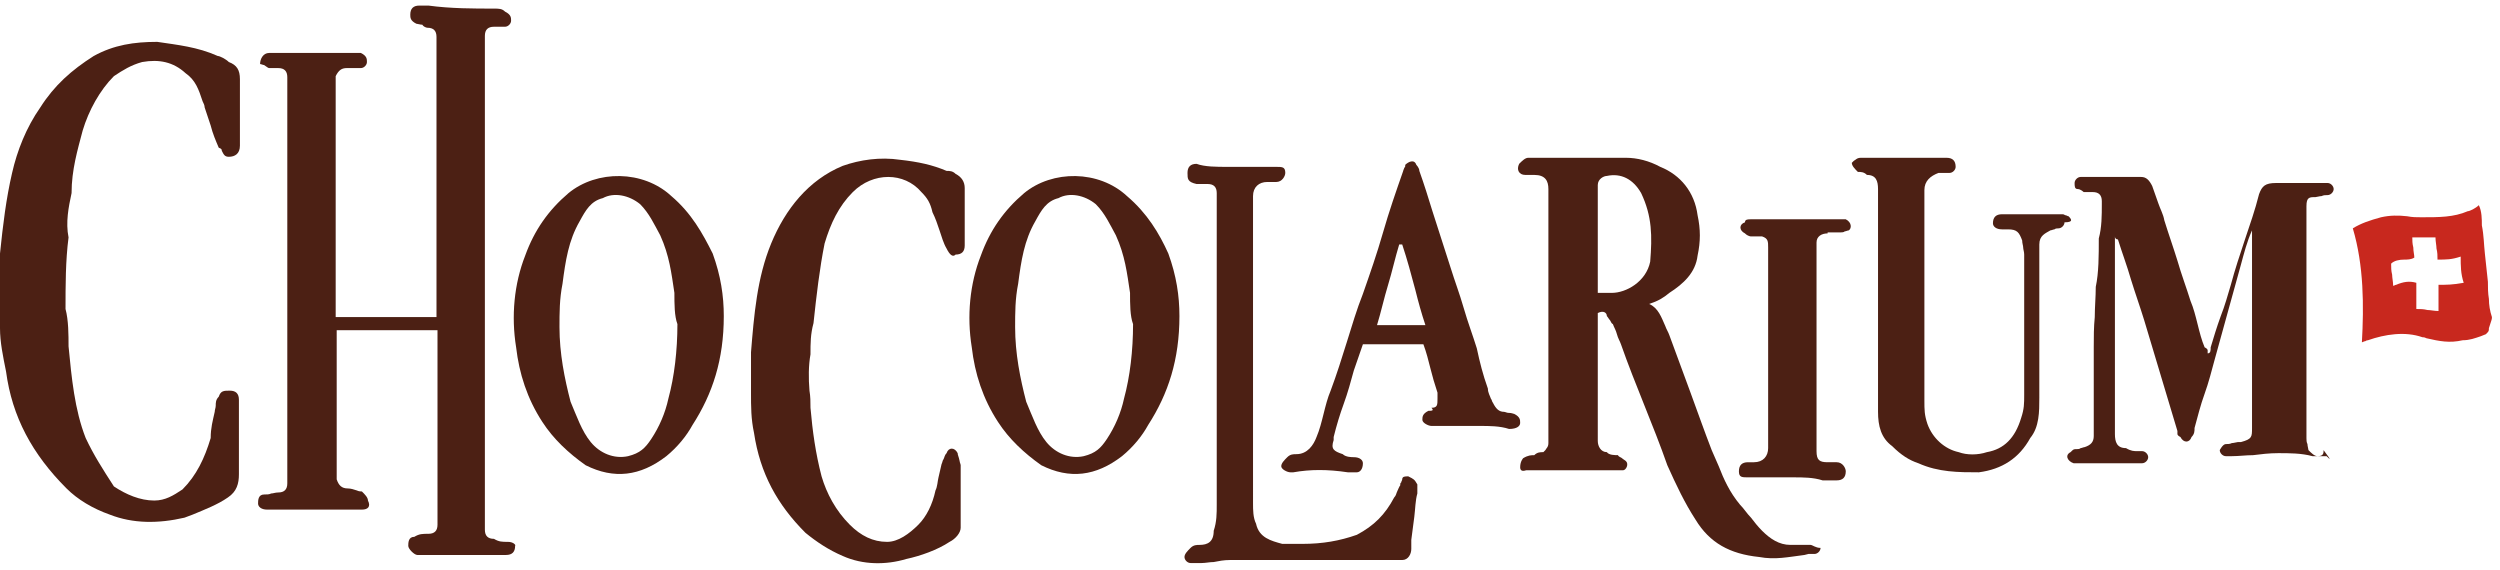
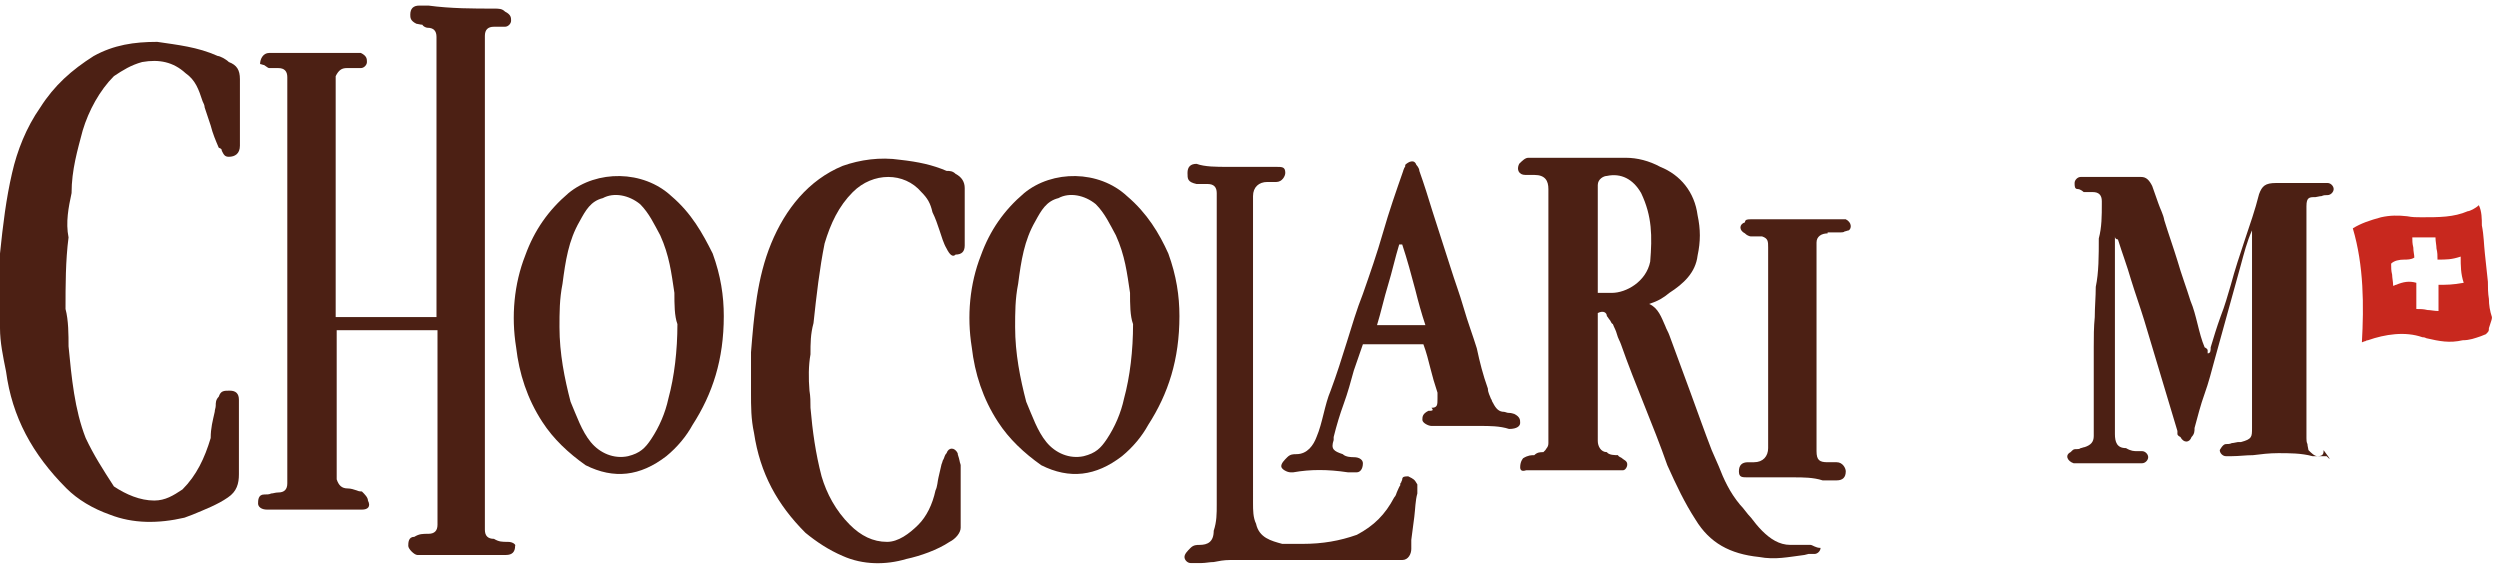
<svg xmlns="http://www.w3.org/2000/svg" version="1.1" id="Layer_1" x="0px" y="0px" viewBox="0 0 248 55" style="enable-background:new 0 0 248 55;" xml:space="preserve" width="79" height="18">
  <style type="text/css">
	.st0{fill:#4C2014;}
	.st1{fill-rule:evenodd;clip-rule:evenodd;fill:#4C2014;}
	.st2{fill-rule:evenodd;clip-rule:evenodd;fill:#C8281E;}
</style>
  <path class="st0" d="M7.1,18.4c0-2.3,0.6-4.3,1.1-6.2c0.6-2,1.7-4,3.1-5.4c0.9-0.6,1.7-1.1,2.8-1.4c1.7-0.3,3.1,0,4.3,1.1  c1,0.7,1.3,1.6,1.7,2.8c0.1,0.2,0.2,0.4,0.2,0.6c0.2,0.6,0.4,1.2,0.6,1.8c0.2,0.8,0.5,1.5,0.8,2.2C22,14,22,14.1,22,14.2  c0.2,0.4,0.3,0.6,0.7,0.6c0.6,0,1.1-0.3,1.1-1.1V7.1c0-0.9-0.3-1.4-1.1-1.7c-0.3-0.3-0.9-0.6-1.1-0.6c-2-0.9-4-1.1-6-1.4  c-2.3,0-4.3,0.3-6.3,1.4C7.1,6.2,5.4,7.7,4,9.9c-1.4,2-2.3,4.3-2.8,6.5C0.6,19,0.3,21.5,0,24.4v7.4c0,1.4,0.3,2.8,0.6,4.3  c0.6,4.5,2.6,8.2,6,11.6c1.1,1.1,2.6,2,4.3,2.6c2.3,0.9,4.8,0.9,7.4,0.3c0.3-0.1,0.5-0.2,0.8-0.3c1.2-0.5,2.5-1,3.5-1.7  c0.9-0.6,1.1-1.4,1.1-2.3v-7.4c0-0.6-0.3-0.9-0.9-0.9s-0.9,0-1.1,0.6c-0.3,0.3-0.3,0.6-0.3,0.9c0,0.2-0.1,0.4-0.1,0.6  c-0.2,0.9-0.4,1.6-0.4,2.6c-0.6,2-1.4,3.7-2.8,5.1c-0.9,0.6-1.7,1.1-2.8,1.1c-1.4,0-2.8-0.6-4-1.4c-1.1-1.7-2-3.1-2.8-4.8  c-1.1-2.8-1.4-6-1.7-9.1c0-1.1,0-2.6-0.3-3.7c0-2.3,0-4.8,0.3-7.1C6.5,21.3,6.8,19.8,7.1,18.4z" />
  <path class="st0" d="M50.4,53c-0.6,0-0.9,0-1.4-0.3c-0.6,0-0.9-0.3-0.9-0.9v-49c0-0.6,0.3-0.9,0.9-0.9h1.1c0.3,0,0.6-0.3,0.6-0.6  s0-0.6-0.6-0.9c-0.3-0.3-0.6-0.3-1.1-0.3c-2,0-4.3,0-6.5-0.3h-0.9c-0.6,0-0.9,0.3-0.9,0.9c0,0.3,0,0.6,0.6,0.9  c0.1,0,0.4,0.1,0.6,0.1C42,1.9,42.3,2,42.4,2c0.6,0,0.9,0.3,0.9,0.9v27.8h-10V6.8C33.6,6.2,33.9,6,34.4,6h1.4c0.3,0,0.6-0.3,0.6-0.6  c0-0.3,0-0.6-0.6-0.9h-9.1c-0.6,0-0.9,0.6-0.9,1.1c0.1,0,0.3,0.1,0.4,0.1C26.5,5.9,26.6,6,26.7,6h0.9c0.6,0,0.9,0.3,0.9,0.9v40.3  c0,0.6-0.3,0.9-0.9,0.9c-0.3,0-0.5,0.1-0.7,0.1c-0.2,0.1-0.4,0.1-0.7,0.1c-0.6,0-0.6,0.6-0.6,0.9c0,0.3,0.3,0.6,0.9,0.6h9.4  c0.6,0,0.9-0.3,0.6-0.9c0-0.3-0.3-0.6-0.6-0.9c-0.1,0-0.3,0-0.5-0.1c-0.3-0.1-0.6-0.2-0.9-0.2c-0.6,0-0.9-0.3-1.1-0.9V32h10v19.3  c0,0.6-0.3,0.9-0.9,0.9c-0.6,0-0.9,0-1.4,0.3c-0.6,0-0.6,0.6-0.6,0.9c0,0.3,0.6,0.9,0.9,0.9h8.8c0.6,0,0.9-0.3,0.9-0.9  C51.2,53.3,50.9,53,50.4,53z" />
  <path class="st0" d="M230.8,44.5h-0.9c0.6,0,0.6-0.3,0.6-0.6C231.4,45.1,231.1,44.8,230.8,44.5z" />
  <path class="st0" d="M229.9,44.5c-0.3,0-0.6-0.3-0.9-0.6c0-0.1-0.1-0.4-0.1-0.6c-0.1-0.2-0.1-0.4-0.1-0.6v-23c0-0.9,0.3-0.9,0.9-0.9  c0.1,0,0.4-0.1,0.6-0.1c0.2-0.1,0.4-0.1,0.6-0.1c0.3,0,0.6-0.3,0.6-0.6c0-0.3-0.3-0.6-0.6-0.6h-5.1c-1.1,0-1.4,0.3-1.7,1.1  c-0.4,1.6-0.9,3-1.4,4.5s-1,3-1.4,4.5c-0.3,1-0.6,2.1-1,3.1c-0.4,1.1-0.7,2.1-1,3.1c0,0.3,0,0.6-0.3,0.6c0-0.1,0-0.2,0-0.3  c0-0.1-0.1-0.2-0.3-0.3c-0.3-0.7-0.5-1.5-0.7-2.3c-0.2-0.8-0.4-1.6-0.7-2.3c-0.4-1.3-0.9-2.6-1.3-4l0,0c-0.4-1.3-0.9-2.7-1.3-4  c-0.1-0.6-0.4-1.1-0.6-1.7c-0.2-0.6-0.4-1.1-0.6-1.7c-0.3-0.6-0.6-0.9-1.1-0.9h-6c-0.3,0-0.6,0.3-0.6,0.6c0,0.3,0,0.6,0.3,0.6  c0.3,0,0.6,0.3,0.6,0.3h0.9c0.6,0,0.9,0.3,0.9,0.9v0.3c0,1.1,0,2.3-0.3,3.4c0,1.7,0,3.4-0.3,4.8c0,1-0.1,2-0.1,3c-0.1,1-0.1,2-0.1,3  v8.8c0,0.6-0.3,0.9-0.9,1.1c-0.1,0-0.3,0.1-0.4,0.1c-0.1,0.1-0.3,0.1-0.4,0.1c-0.3,0-0.3,0-0.6,0.3c-0.6,0.3-0.3,0.9,0.3,1.1h6.8  c0.3,0,0.6-0.3,0.6-0.6s-0.3-0.6-0.6-0.6H212c-0.3,0-0.6,0-1.1-0.3c-0.9,0-1.1-0.6-1.1-1.4V22.7c0,0.3,0.3,0.3,0.3,0.3  c0.4,1.3,0.9,2.6,1.3,4c0.4,1.3,0.9,2.7,1.3,4L216,42c0,0.1,0,0.2,0,0.3c0,0.1,0.1,0.2,0.3,0.3c0.3,0.6,0.9,0.6,1.1,0  c0.3-0.3,0.3-0.6,0.3-0.9c0.3-1.1,0.6-2.3,1-3.4c0.4-1.1,0.7-2.3,1-3.4l2.6-9.4c0.3-1.1,0.6-2.3,1.1-3.4v19.6c0,0.9,0,1.1-1.1,1.4  H222c-0.1,0-0.4,0.1-0.6,0.1c-0.2,0.1-0.4,0.1-0.6,0.1c-0.3,0-0.6,0.6-0.6,0.6c0,0.3,0.3,0.6,0.6,0.6h0.6c0.7,0,1.4-0.1,2.1-0.1  c0.8-0.1,1.6-0.2,2.5-0.2c1.1,0,2.3,0,3.4,0.3H229.9z" />
  <path class="st1" d="M179.6,53.3h-2c-1.1,0-2-0.6-2.8-1.4c-0.4-0.4-0.8-0.9-1.1-1.3c-0.4-0.4-0.7-0.9-1.1-1.3  c-1-1.2-1.6-2.5-2.1-3.8c-0.2-0.5-0.5-1.1-0.7-1.6c-0.7-1.8-1.4-3.8-2.1-5.7c-0.7-1.9-1.4-3.8-2.1-5.7c-0.1-0.3-0.3-0.6-0.4-0.9  c-0.4-0.9-0.7-1.8-1.6-2.2c0.9-0.3,1.4-0.6,2-1.1c1.4-0.9,2.6-2,2.8-3.7c0.3-1.4,0.3-2.6,0-4c-0.3-2.3-1.7-4-3.7-4.8  c-1.1-0.6-2.3-0.9-3.4-0.9h-9.7c-0.3,0-0.6,0.3-0.9,0.6c-0.3,0.6,0,1.1,0.6,1.1h0.9c1.1,0,1.4,0.6,1.4,1.4v25.2  c0,0.4-0.2,0.5-0.3,0.7c-0.1,0.1-0.1,0.1-0.2,0.2c-0.3,0-0.6,0-0.9,0.3c-0.3,0-0.6,0-1.1,0.3c0,0-0.3,0.3-0.3,0.9  c0,0.4,0.3,0.4,0.6,0.3c0.1,0,0.2,0,0.2,0h9.4c0.3,0,0.6-0.6,0.3-0.9c-0.1-0.1-0.3-0.2-0.4-0.3c-0.1-0.1-0.3-0.1-0.4-0.3  c-0.3,0-0.9,0-1.1-0.3c-0.6,0-0.9-0.6-0.9-1.1V30.3c0.6-0.3,0.9,0,0.9,0.3c0.1,0.1,0.2,0.3,0.3,0.4c0.1,0.1,0.1,0.3,0.3,0.4  c0.1,0.3,0.3,0.6,0.4,1c0.1,0.4,0.3,0.7,0.4,1c0.7,2,1.5,4,2.3,6c0.8,2,1.6,4,2.3,6c0.9,2,1.7,3.7,2.8,5.4c1.4,2.3,3.4,3.4,6.3,3.7  c1.6,0.3,2.9,0,4.5-0.2l0.4-0.1h0.6c0.3,0,0.6-0.3,0.6-0.6C180.1,53.6,179.8,53.3,179.6,53.3z M159.9,28.3h-1.4V17.6  c0-0.6,0.6-0.9,0.9-0.9c1.4-0.3,2.6,0.3,3.4,1.7c1.1,2.3,1.1,4.3,0.9,6.8C163.3,27.2,161.3,28.3,159.9,28.3z" />
  <path class="st1" d="M111.8,18.7c-2.8-2.6-7.4-2.6-10.2-0.3c-2,1.7-3.4,3.7-4.3,6.2c-1.1,2.8-1.4,6-0.9,9.1c0.3,2.6,1.1,5.1,2.6,7.4  c1.1,1.7,2.6,3.1,4.3,4.3c2.8,1.4,5.4,1.1,8-0.9c1.1-0.9,2-2,2.6-3.1c2-3.1,3.1-6.5,3.1-10.8c0-2-0.3-4-1.1-6.2  C115,22.4,113.8,20.4,111.8,18.7z M111.5,38.8c-0.3,1.4-0.9,2.8-1.7,4c-0.6,0.9-1.1,1.4-2.3,1.7c-1.4,0.3-2.8-0.3-3.7-1.4  c-0.9-1.1-1.4-2.6-2-4c-0.6-2.3-1.1-4.8-1.1-7.4c0-1.4,0-2.8,0.3-4.3c0.3-2.3,0.6-4.3,1.7-6.2c0.6-1.1,1.1-2,2.3-2.3  c1.1-0.6,2.6-0.3,3.7,0.6c0.9,0.9,1.4,2,2,3.1c0.9,2,1.1,3.7,1.4,5.7c0,1.1,0,2.3,0.3,3.1C112.4,34,112.1,36.6,111.5,38.8z" />
  <path class="st1" d="M66.6,18.7c-2.8-2.6-7.4-2.6-10.2-0.3c-2,1.7-3.4,3.7-4.3,6.2c-1.1,2.8-1.4,6-0.9,9.1c0.3,2.6,1.1,5.1,2.6,7.4  c1.1,1.7,2.6,3.1,4.3,4.3c2.8,1.4,5.4,1.1,8-0.9c1.1-0.9,2-2,2.6-3.1c2-3.1,3.1-6.5,3.1-10.8c0-2-0.3-4-1.1-6.2  C69.7,22.4,68.6,20.4,66.6,18.7z M66.3,38.8c-0.3,1.4-0.9,2.8-1.7,4c-0.6,0.9-1.1,1.4-2.3,1.7c-1.4,0.3-2.8-0.3-3.7-1.4  c-0.9-1.1-1.4-2.6-2-4c-0.6-2.3-1.1-4.8-1.1-7.4c0-1.4,0-2.8,0.3-4.3c0.3-2.3,0.6-4.3,1.7-6.2c0.6-1.1,1.1-2,2.3-2.3  c1.1-0.6,2.6-0.3,3.7,0.6c0.9,0.9,1.4,2,2,3.1c0.9,2,1.1,3.7,1.4,5.7c0,1.1,0,2.3,0.3,3.1C67.2,34,66.9,36.6,66.3,38.8z" />
  <path class="st0" d="M139.7,46.5c-0.3,0-0.6,0-0.6,0.3c0,0.1-0.1,0.2-0.1,0.3c-0.1,0.1-0.1,0.1-0.1,0.3c-0.1,0.1-0.2,0.4-0.3,0.6  c-0.1,0.2-0.1,0.4-0.3,0.6c-0.9,1.7-2,2.8-3.7,3.7c-1.7,0.6-3.4,0.9-5.4,0.9h-2c-1.1-0.3-2.3-0.6-2.6-2c-0.3-0.6-0.3-1.4-0.3-2V18.7  c0-0.9,0.6-1.4,1.4-1.4h0.9c0.6,0,0.9-0.6,0.9-0.9c0-0.6-0.3-0.6-0.9-0.6h-4.8c-1.1,0-2.3,0-3.1-0.3c-0.6,0-0.9,0.3-0.9,0.9  c0,0.6,0,0.9,0.9,1.1h1.1c0.6,0,0.9,0.3,0.9,0.9v30.9c0,0.9,0,1.7-0.3,2.6c0,1.1-0.6,1.4-1.4,1.4c-0.3,0-0.6,0-0.9,0.3  c-0.3,0.3-0.6,0.6-0.6,0.9c0,0.3,0.3,0.6,0.6,0.6h1.1c0.4,0,0.8-0.1,1.2-0.1c0.5-0.1,1-0.2,1.6-0.2h17.1c0.6,0,0.9-0.6,0.9-1.1v-0.9  c0.1-0.7,0.2-1.5,0.3-2.3c0.1-0.8,0.1-1.6,0.3-2.3v-0.9C140.3,46.8,140.3,46.8,139.7,46.5z" />
-   <path class="st0" d="M205.2,20.7c-0.1,0-0.2-0.1-0.3-0.1s-0.1-0.1-0.3-0.1h-6c-0.6,0-0.9,0.3-0.9,0.9c0,0.3,0.3,0.6,0.9,0.6h0.6  c0.9,0,1.1,0.3,1.4,1.1c0,0.3,0.1,0.5,0.1,0.7s0.1,0.4,0.1,0.7v13.9c0,0.9,0,1.4-0.3,2.3c-0.6,2-1.7,3.1-3.4,3.4  c-0.9,0.3-2,0.3-2.8,0c-1.4-0.3-2.6-1.4-3.1-2.8c-0.3-0.9-0.3-1.4-0.3-2.3V18.1c0-0.9,0.6-1.4,1.4-1.7h1.1c0.3,0,0.6-0.3,0.6-0.6  c0-0.6-0.3-0.9-0.9-0.9h-8.5c-0.4,0-0.5,0.2-0.7,0.3c-0.1,0.1-0.1,0.1-0.2,0.2c0,0.3,0.3,0.6,0.6,0.9c0.3,0,0.6,0,0.9,0.3  c0.9,0,1.1,0.6,1.1,1.4v22.1c0,1.4,0.3,2.6,1.4,3.4c0.9,0.9,1.7,1.4,2.6,1.7c2,0.9,4,0.9,6,0.9c2.3-0.3,4-1.4,5.1-3.4  c0.9-1.1,0.9-2.6,0.9-4V23.5c0-0.9,0.6-1.1,1.1-1.4c0.1,0,0.3-0.1,0.4-0.1c0.1-0.1,0.3-0.1,0.4-0.1c0.3,0,0.6-0.3,0.6-0.6  C205.7,21.3,205.5,21,205.2,20.7z" />
  <path class="st0" d="M95,44.2c-0.3-0.6-0.9-0.6-1.1,0c-0.2,0.2-0.2,0.4-0.3,0.6c-0.1,0.1-0.1,0.3-0.2,0.5c-0.1,0.4-0.2,0.9-0.3,1.3  c-0.1,0.4-0.1,0.9-0.3,1.3c-0.3,1.4-0.9,2.6-1.7,3.4c-0.9,0.9-2,1.7-3.1,1.7c-1.4,0-2.6-0.6-3.7-1.7c-1.4-1.4-2.3-3.1-2.8-4.8  c-0.6-2.3-0.9-4.5-1.1-6.8c0-0.6,0-1.1-0.1-1.7c-0.1-1.2-0.1-2.5,0.1-3.6c0-1.1,0-2,0.3-3.1c0.3-2.8,0.6-5.4,1.1-7.9  c0.6-2,1.4-3.7,2.8-5.1c2-2,5.1-2,6.8,0c0.6,0.6,0.9,1.1,1.1,2c0.3,0.6,0.5,1.2,0.7,1.8c0.2,0.6,0.4,1.3,0.7,1.8  c0.3,0.6,0.6,0.9,0.9,0.6c0.6,0,0.9-0.3,0.9-0.9v-5.7c0-0.6-0.3-1.1-0.9-1.4c-0.3-0.3-0.6-0.3-0.9-0.3c-1.4-0.6-2.8-0.9-4.6-1.1  c-2-0.3-4,0-5.7,0.6c-3.4,1.4-5.7,4.3-7.1,7.7c-1.4,3.4-1.7,7.1-2,10.8v4c0,1.4,0,2.6,0.3,4c0.6,4,2.3,7.1,5.1,9.9  c1.1,0.9,2.3,1.7,3.7,2.3c2,0.9,4.3,0.9,6.3,0.3c1.4-0.3,3.1-0.9,4.3-1.7c0.6-0.3,1.1-0.9,1.1-1.4v-6.2c0-0.1-0.1-0.3-0.1-0.4  C95.1,44.5,95,44.4,95,44.2z" />
  <path class="st1" d="M150.2,40.3c0.6,0.3,0.6,0.6,0.6,0.9c0,0.3-0.3,0.6-1.1,0.6c-0.9-0.3-2-0.3-2.8-0.3H142c-0.3,0-0.9-0.3-0.9-0.6  c0-0.3,0-0.6,0.6-0.9c0.3,0,0.6,0,0.3-0.3c0.6,0,0.6-0.3,0.6-0.9v-0.6c-0.3-0.9-0.5-1.6-0.7-2.4c-0.2-0.8-0.4-1.6-0.7-2.4h-6  l-0.9,2.6c-0.3,1.1-0.6,2.2-1,3.3c-0.4,1.1-0.7,2.1-1,3.3v0.3c-0.3,0.9,0,1.1,0.9,1.4c0.3,0.3,0.9,0.3,1.1,0.3  c0.6,0,0.9,0.3,0.9,0.6c0,0.6-0.3,0.9-0.6,0.9h-0.9c-2-0.3-3.7-0.3-5.4,0h-0.3c-0.3,0-0.9-0.3-0.9-0.6s0.3-0.6,0.6-0.9  c0.3-0.3,0.6-0.3,0.9-0.3c1.1,0,1.7-0.9,2-1.7c0.3-0.7,0.5-1.5,0.7-2.3c0.2-0.8,0.4-1.6,0.7-2.3c0.6-1.6,1.1-3.2,1.6-4.8  c0.5-1.6,1-3.3,1.6-4.8c0.7-2,1.4-4,2-6.1s1.3-4.1,2-6.1c0-0.1,0.1-0.2,0.1-0.3c0.1-0.1,0.1-0.1,0.1-0.3c0.3-0.3,0.9-0.6,1.1,0  c0,0,0.3,0.3,0.3,0.6c0.5,1.4,0.9,2.7,1.3,4c0.6,1.9,1.2,3.7,1.8,5.6c0.4,1.3,0.9,2.6,1.3,4s0.9,2.7,1.3,4c0.3,1.4,0.6,2.6,1.1,4  c0,0.4,0.2,0.7,0.3,1c0.1,0.1,0.1,0.3,0.2,0.4c0.3,0.6,0.6,0.9,1.1,0.9c0.1,0,0.3,0.1,0.4,0.1C150,40.2,150.1,40.3,150.2,40.3z   M137.7,27.5c-0.4,1.3-0.7,2.7-1.1,4h4.8c-0.4-1.2-0.7-2.3-1-3.5c-0.4-1.5-0.8-3-1.3-4.5h-0.3C138.4,24.8,138.1,26.2,137.7,27.5z" />
  <path class="st0" d="M181.3,22.4c-0.6,0-1.1,0.3-1.1,0.9v20.7c0,0.9,0.3,1.1,1.1,1.1h0.9c0.6,0,0.9,0.6,0.9,0.9  c0,0.6-0.3,0.9-0.9,0.9h-1.4c-0.9-0.3-2-0.3-2.8-0.3h-4.6c-0.6,0-0.9,0-0.9-0.6c0-0.6,0.3-0.9,0.9-0.9h0.6c0.9,0,1.4-0.6,1.4-1.4  V23.8c0-0.6,0-0.9-0.6-1.1h-1.1c0,0-0.3,0-0.6-0.3c-0.6-0.3-0.6-0.9,0-1.1c0-0.3,0.3-0.3,0.6-0.3h9.4c0.6,0.3,0.6,0.9,0.3,1.1  c-0.1,0-0.3,0.1-0.4,0.1c-0.1,0.1-0.3,0.1-0.4,0.1H181.3z" />
  <path class="st2" d="M246.9,28.9c-0.1-0.6-0.1-1.1-0.1-1.7c-0.1-1-0.2-1.9-0.3-2.8c-0.1-0.9-0.1-1.8-0.3-2.8c0-0.6,0-1.4-0.3-2  c-0.3,0.3-0.9,0.6-1.1,0.6c-1.4,0.6-2.8,0.6-4.6,0.6c-0.5,0-0.9,0-1.4-0.1c-0.9-0.1-1.7-0.1-2.6,0.1c-1.1,0.3-2,0.6-2.8,1.1  c1.1,3.7,1.1,7.7,0.9,11.3c0.1,0,0.2-0.1,0.3-0.1s0.1-0.1,0.3-0.1c1.7-0.6,3.7-0.9,5.4-0.3c0.1,0,0.2,0,0.4,0.1  c1.3,0.3,2.3,0.5,3.6,0.2c0.7,0,1.2-0.2,1.8-0.4c0.2-0.1,0.3-0.1,0.5-0.2c0.3-0.3,0.3-0.3,0.3-0.6c0.3-0.9,0.3-0.9,0.3-1.1  C247,30.1,246.9,29.5,246.9,28.9z M241.9,27.5v2.6c-0.4,0-0.8-0.1-1.1-0.1c-0.4-0.1-0.7-0.1-1.1-0.1v-2.6c-0.7-0.2-1.3-0.1-2,0.2  c-0.1,0-0.2,0.1-0.3,0.1c0-0.4-0.1-0.8-0.1-1.1c-0.1-0.4-0.1-0.7-0.1-1.1c0.3-0.3,0.8-0.4,1.3-0.4c0.3,0,0.7,0,1-0.2  c0-0.3-0.1-0.6-0.1-1c-0.1-0.4-0.1-0.7-0.1-1h2.3c0,0.4,0.1,0.8,0.1,1.1c0.1,0.4,0.1,0.7,0.1,1.1c0.9,0,1.4,0,2.3-0.3  c0,0.9,0,1.7,0.3,2.6C243.3,27.5,242.7,27.5,241.9,27.5z" />
</svg>